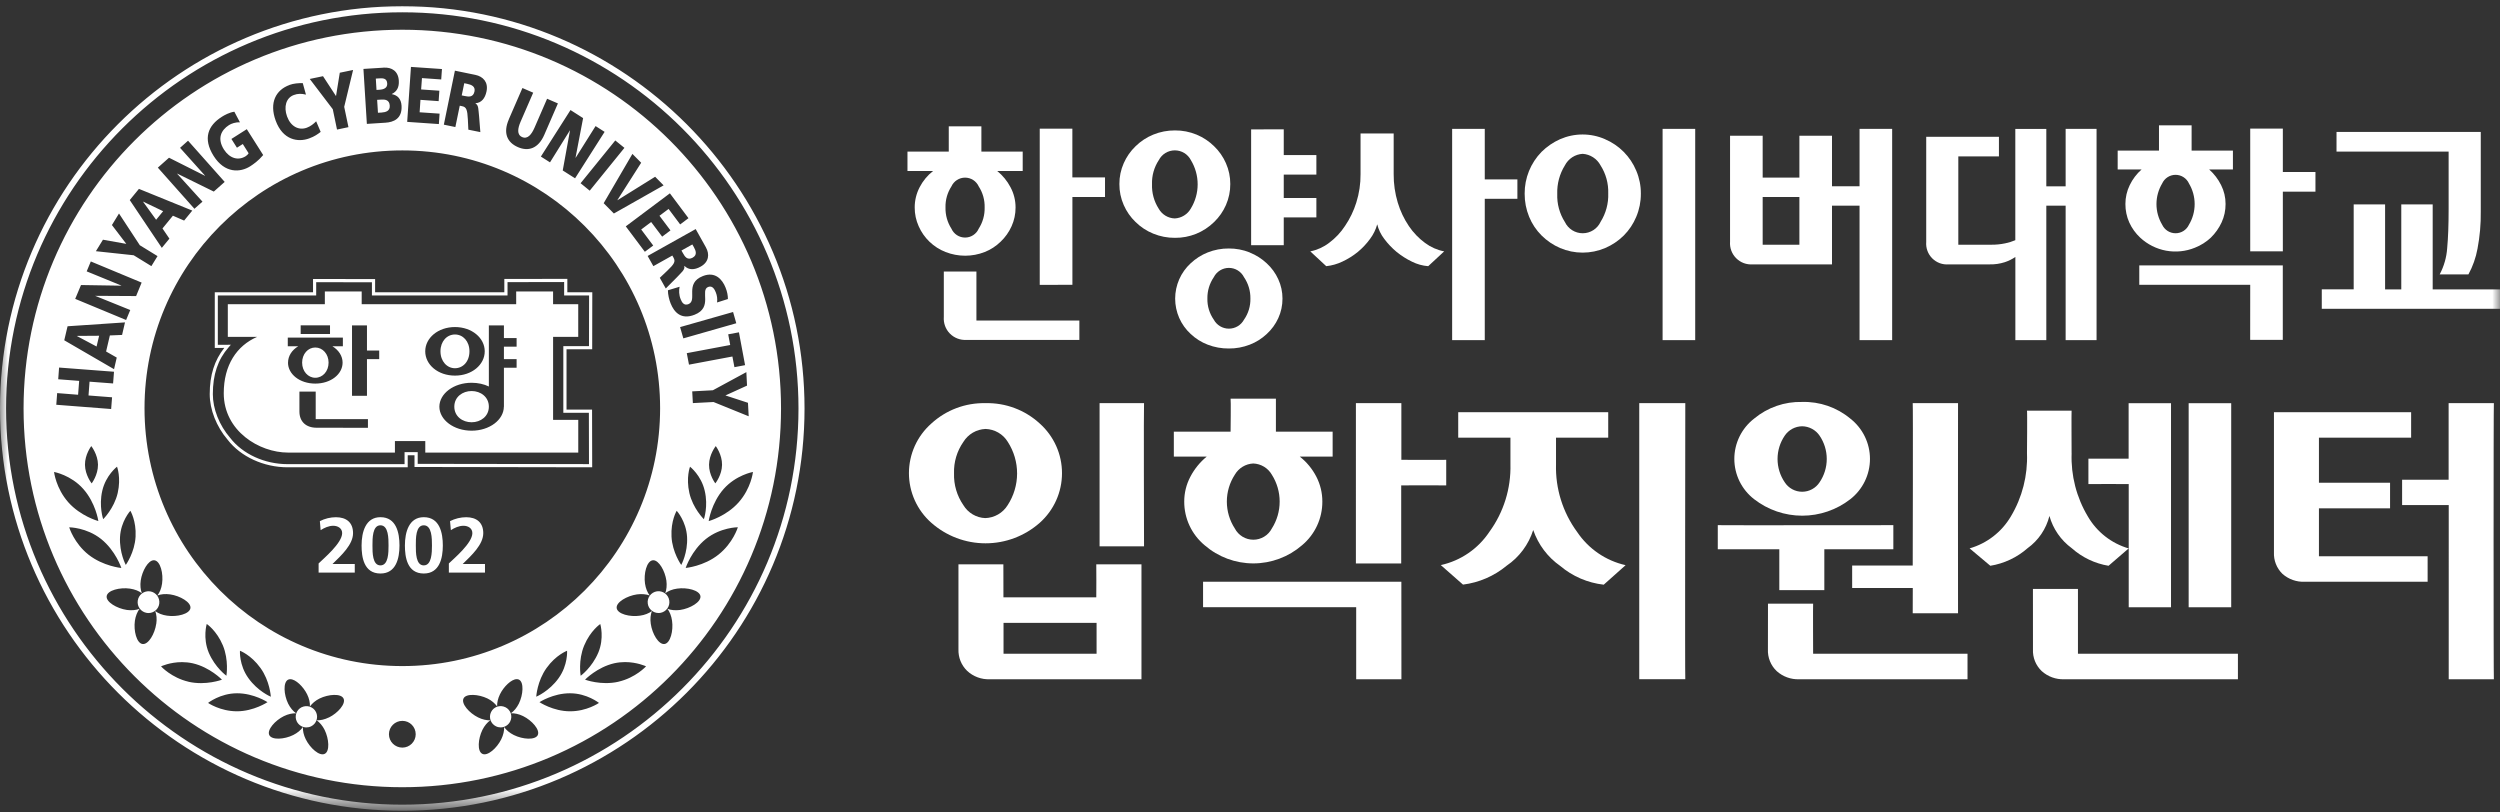
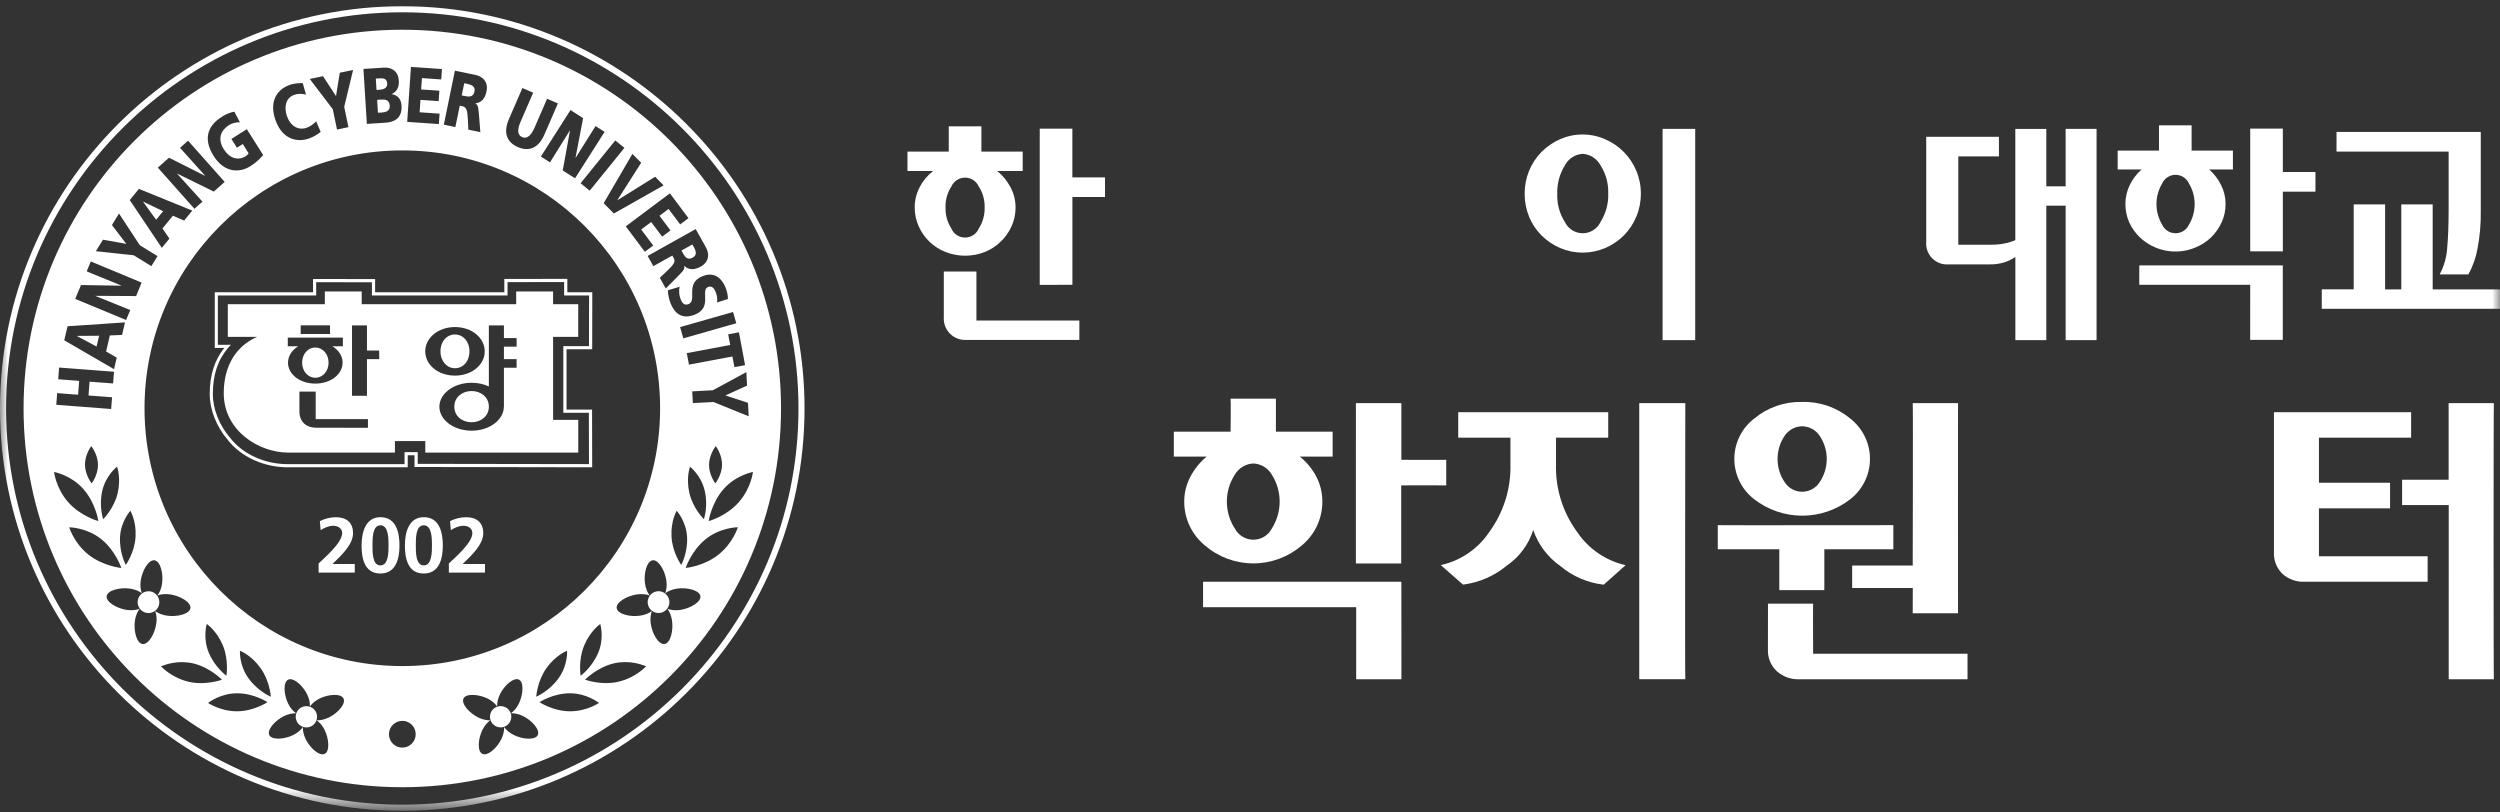
<svg xmlns="http://www.w3.org/2000/svg" width="160" height="52" viewBox="0 0 160 52" fill="none">
  <rect x="0" y="0" width="160" height="52" fill="#333333" stroke="none" />
  <mask id="mask0_1_186" style="mask-type:luminance" maskUnits="userSpaceOnUse" x="0" y="0" width="160" height="52">
    <path d="M160 0H0V51.492H160V0Z" fill="white" />
  </mask>
  <g mask="url(#mask0_1_186)">
    <path d="M25.748 0.398C39.945 0.398 51.49 11.943 51.49 26.143C51.49 40.342 39.945 51.889 25.748 51.889C11.551 51.888 0 40.337 0 26.143C0 11.948 11.549 0.399 25.748 0.398ZM25.748 0.787C11.765 0.787 0.389 12.157 0.389 26.143C0.389 40.128 11.765 51.5 25.748 51.5C39.727 51.5 51.103 40.121 51.103 26.143C51.103 12.164 39.731 0.787 25.748 0.787ZM25.747 1.903C39.137 1.903 49.986 12.755 49.986 26.143C49.986 39.53 39.13 50.382 25.747 50.382C12.364 50.382 1.508 39.53 1.508 26.143C1.508 12.755 12.364 1.903 25.747 1.903ZM18.581 43.469C18.53 43.469 18.484 43.475 18.442 43.498C18.107 43.661 18.164 44.467 18.442 45.033C18.578 45.305 18.76 45.516 18.951 45.651C18.719 45.642 18.442 45.698 18.171 45.831C17.605 46.109 17.072 46.712 17.234 47.046C17.4 47.377 18.201 47.322 18.767 47.041C19.04 46.905 19.255 46.724 19.386 46.53C19.374 46.767 19.434 47.041 19.567 47.312C19.846 47.876 20.446 48.415 20.782 48.245C21.116 48.086 21.056 47.283 20.777 46.715C20.644 46.446 20.457 46.232 20.267 46.099C20.504 46.11 20.775 46.049 21.047 45.916L21.049 45.919C21.617 45.641 22.153 45.04 21.985 44.704C21.822 44.368 21.019 44.428 20.453 44.704C20.182 44.837 19.968 45.027 19.835 45.213C19.846 44.983 19.789 44.704 19.655 44.435C19.409 43.938 18.919 43.469 18.581 43.469ZM33.072 43.466C32.732 43.466 32.242 43.936 31.998 44.433C31.867 44.702 31.805 44.98 31.816 45.21C31.681 45.024 31.469 44.833 31.197 44.702C30.631 44.428 29.826 44.369 29.665 44.702C29.502 45.038 30.036 45.638 30.602 45.916C30.873 46.049 31.149 46.11 31.381 46.099C31.19 46.23 31.006 46.446 30.873 46.715C30.595 47.281 30.532 48.084 30.87 48.245C31.201 48.415 31.805 47.876 32.081 47.312C32.212 47.041 32.276 46.767 32.265 46.53C32.398 46.724 32.612 46.905 32.884 47.041C33.447 47.322 34.25 47.38 34.418 47.046L34.416 47.044C34.577 46.71 34.046 46.11 33.477 45.829C33.208 45.696 32.932 45.64 32.697 45.649C32.891 45.514 33.072 45.302 33.208 45.03C33.484 44.465 33.544 43.66 33.213 43.496C33.172 43.473 33.123 43.466 33.072 43.466ZM25.752 46.135C25.276 46.135 24.892 46.517 24.892 46.991C24.892 47.465 25.278 47.847 25.752 47.847C26.221 47.846 26.605 47.463 26.605 46.991C26.605 46.52 26.228 46.135 25.752 46.135ZM19.306 45.263C19.651 45.097 20.058 45.235 20.224 45.573C20.389 45.909 20.249 46.321 19.913 46.484C19.817 46.533 19.712 46.556 19.606 46.556C19.358 46.556 19.117 46.415 18.995 46.174C18.829 45.836 18.97 45.429 19.306 45.261V45.263ZM31.428 45.571C31.593 45.233 32.003 45.095 32.341 45.261V45.259C32.681 45.427 32.821 45.834 32.653 46.172C32.534 46.413 32.29 46.554 32.042 46.554C31.941 46.554 31.835 46.531 31.74 46.482C31.402 46.319 31.262 45.907 31.428 45.571ZM36.468 44.37C35.404 44.37 34.54 44.93 34.526 44.938C34.526 44.938 35.401 45.523 36.48 45.523H36.481C37.557 45.526 38.329 44.99 38.334 44.987C38.334 44.987 37.563 44.37 36.484 44.37H36.468ZM15.167 44.37C14.088 44.372 13.316 44.987 13.316 44.987C13.316 44.987 14.086 45.522 15.169 45.523C16.246 45.52 17.12 44.938 17.12 44.938C17.12 44.938 16.255 44.37 15.181 44.37H15.167ZM15.357 41.648C15.357 41.648 15.293 42.565 15.9 43.404C16.497 44.238 17.308 44.58 17.331 44.589H17.334C17.329 44.56 17.271 43.581 16.671 42.751C16.066 41.909 15.357 41.648 15.357 41.648ZM36.293 41.648C36.287 41.651 35.58 41.913 34.98 42.751C34.38 43.588 34.32 44.577 34.319 44.589C34.332 44.584 35.15 44.242 35.75 43.404C36.357 42.565 36.293 41.648 36.293 41.648ZM11.649 42.376C10.879 42.376 10.316 42.642 10.306 42.648C10.32 42.663 10.98 43.379 12.07 43.632L12.067 43.634C13.174 43.887 14.205 43.501 14.205 43.501C14.205 43.501 13.441 42.705 12.339 42.452C12.098 42.399 11.866 42.376 11.649 42.376ZM39.999 42.373C39.785 42.373 39.551 42.396 39.31 42.449C38.217 42.702 37.456 43.485 37.443 43.498C37.443 43.498 38.474 43.885 39.578 43.632V43.63C40.682 43.377 41.348 42.645 41.348 42.645C41.339 42.64 40.77 42.373 39.999 42.373ZM38.417 39.938C38.417 39.938 37.789 40.354 37.389 41.309C36.988 42.266 37.163 43.25 37.163 43.25C37.177 43.24 37.889 42.718 38.29 41.77V41.773C38.681 40.831 38.424 39.96 38.417 39.938ZM13.231 39.933C13.227 39.947 12.968 40.822 13.36 41.769C13.765 42.726 14.49 43.248 14.49 43.248V43.245C14.493 43.226 14.655 42.251 14.263 41.304C13.862 40.349 13.231 39.933 13.231 39.933ZM25.752 9.627C16.637 9.627 9.249 17.012 9.249 26.127C9.249 35.242 16.644 42.629 25.752 42.629C34.86 42.629 42.247 35.237 42.247 26.127C42.247 17.017 34.86 9.627 25.752 9.627ZM9.848 35.855C9.482 35.855 9.096 36.537 9.006 37.153C8.962 37.459 8.994 37.747 9.077 37.966C8.891 37.823 8.626 37.715 8.315 37.671C7.678 37.579 6.881 37.777 6.827 38.151C6.772 38.526 7.48 38.943 8.122 39.037C8.423 39.078 8.709 39.049 8.932 38.964C8.787 39.153 8.679 39.422 8.633 39.727C8.543 40.364 8.739 41.162 9.12 41.216C9.497 41.271 9.909 40.56 9.999 39.923H10.002C10.048 39.62 10.02 39.33 9.933 39.109C10.124 39.252 10.389 39.362 10.694 39.403C11.334 39.498 12.13 39.297 12.188 38.92C12.24 38.547 11.524 38.133 10.892 38.041C10.584 37.997 10.296 38.025 10.073 38.11C10.22 37.922 10.331 37.655 10.372 37.352C10.466 36.712 10.266 35.911 9.889 35.86C9.879 35.856 9.864 35.855 9.848 35.855ZM41.767 35.86C41.387 35.913 41.187 36.712 41.281 37.352C41.325 37.655 41.433 37.919 41.58 38.11C41.357 38.028 41.069 38 40.764 38.041C40.127 38.133 39.411 38.547 39.468 38.92C39.521 39.297 40.317 39.5 40.959 39.403C41.263 39.362 41.528 39.252 41.721 39.109C41.636 39.33 41.603 39.617 41.649 39.923C41.739 40.56 42.15 41.271 42.532 41.216C42.905 41.161 43.105 40.365 43.011 39.727C42.969 39.422 42.859 39.155 42.717 38.964C42.935 39.049 43.227 39.078 43.528 39.037H43.531C44.171 38.943 44.881 38.526 44.828 38.151C44.77 37.777 43.977 37.579 43.338 37.671C43.03 37.712 42.765 37.823 42.576 37.966C42.659 37.747 42.689 37.459 42.648 37.153C42.558 36.537 42.174 35.856 41.806 35.855C41.792 35.855 41.778 35.856 41.767 35.86ZM9.604 37.846C9.981 37.903 10.245 38.256 10.192 38.638C10.144 38.985 9.845 39.235 9.503 39.235C9.473 39.235 9.438 39.233 9.403 39.228C9.026 39.171 8.759 38.819 8.816 38.44C8.869 38.06 9.222 37.793 9.604 37.846ZM42.045 37.844C42.424 37.789 42.781 38.056 42.834 38.438C42.889 38.815 42.627 39.169 42.245 39.227C42.213 39.233 42.178 39.233 42.148 39.233C41.803 39.233 41.506 38.982 41.458 38.635C41.401 38.255 41.668 37.901 42.045 37.844ZM24.349 33.1C25.365 33.1 25.567 34.102 25.567 34.912C25.567 35.722 25.356 36.705 24.349 36.705C23.276 36.705 23.141 35.639 23.141 34.912C23.141 34.04 23.405 33.1 24.349 33.1ZM27.122 33.1C28.141 33.1 28.341 34.102 28.341 34.912C28.341 35.722 28.132 36.705 27.122 36.705C26.05 36.705 25.914 35.639 25.914 34.912C25.914 34.04 26.179 33.1 27.122 33.1ZM21.5 33.102C22.165 33.102 22.595 33.438 22.595 34.121C22.595 34.855 21.852 35.536 21.281 36.095H22.705V36.645H20.391V36.06C20.71 35.745 21.897 34.758 21.898 34.121C21.898 33.799 21.61 33.65 21.327 33.649C21.044 33.649 20.752 33.78 20.521 33.93L20.471 33.352C20.784 33.191 21.148 33.102 21.5 33.102ZM29.836 33.102C30.496 33.102 30.929 33.438 30.929 34.121C30.928 34.855 30.185 35.536 29.614 36.095H31.039V36.645H28.727V36.06C29.051 35.745 30.231 34.758 30.231 34.121C30.231 33.799 29.948 33.649 29.66 33.649C29.373 33.65 29.085 33.78 28.855 33.93L28.803 33.352C29.116 33.191 29.482 33.102 29.836 33.102ZM4.43 33.751C4.438 33.778 4.741 34.763 5.663 35.499C6.609 36.244 7.766 36.351 7.766 36.351C7.766 36.351 7.404 35.244 6.468 34.494C5.533 33.755 4.448 33.748 4.43 33.748V33.751ZM47.219 33.744C47.204 33.744 46.117 33.749 45.181 34.491C44.244 35.241 43.883 36.349 43.883 36.349C43.883 36.349 45.043 36.245 45.981 35.497C46.915 34.756 47.218 33.762 47.221 33.748L47.219 33.744ZM24.349 33.619C23.831 33.619 23.838 34.463 23.838 34.912C23.838 35.361 23.833 36.185 24.349 36.185C24.864 36.184 24.866 35.352 24.866 34.912C24.866 34.463 24.866 33.619 24.349 33.619ZM27.122 33.619C26.6 33.619 26.613 34.463 26.613 34.912C26.613 35.361 26.609 36.185 27.122 36.185C27.635 36.184 27.645 35.352 27.645 34.912C27.645 34.463 27.644 33.619 27.122 33.619ZM8.343 32.69C8.33 32.704 7.735 33.364 7.681 34.367C7.632 35.386 8.051 36.155 8.051 36.155C8.051 36.155 8.624 35.356 8.677 34.342C8.729 33.331 8.349 32.7 8.343 32.69ZM43.308 32.69C43.299 32.704 42.924 33.334 42.977 34.342C43.027 35.356 43.598 36.155 43.598 36.155H43.6C43.6 36.155 44.026 35.386 43.973 34.367C43.916 33.359 43.316 32.699 43.308 32.69ZM48.19 30.205C48.178 30.207 47.106 30.401 46.315 31.294C45.521 32.196 45.355 33.351 45.355 33.351C45.371 33.346 46.486 33.041 47.276 32.148C48.075 31.246 48.19 30.205 48.19 30.205ZM3.459 30.205C3.459 30.205 3.576 31.246 4.372 32.148C5.16 33.034 6.265 33.341 6.295 33.349C6.29 33.309 6.116 32.182 5.331 31.294C4.543 30.403 3.474 30.208 3.459 30.205ZM44.161 29.869C44.161 29.869 43.895 30.562 44.12 31.554C44.349 32.54 45.04 33.221 45.047 33.228H45.049C45.049 33.228 45.337 32.401 45.102 31.409C44.875 30.418 44.161 29.869 44.161 29.869ZM7.489 29.867C7.483 29.872 6.775 30.417 6.546 31.406C6.316 32.398 6.604 33.227 6.604 33.227C6.604 33.227 7.303 32.543 7.533 31.552C7.759 30.558 7.489 29.867 7.489 29.867ZM5.842 28.549C5.838 28.554 5.431 29.091 5.438 29.748C5.445 30.408 5.867 30.938 5.867 30.938C5.867 30.938 6.277 30.399 6.271 29.741H6.272C6.263 29.079 5.842 28.549 5.842 28.549ZM45.809 28.549C45.809 28.549 45.385 29.081 45.378 29.741C45.371 30.399 45.781 30.935 45.781 30.935C45.793 30.92 46.204 30.399 46.211 29.748C46.22 29.09 45.809 28.549 45.809 28.549ZM36.31 18.703H37.907L37.9 22.352H36.258V26.215H37.892L37.9 29.907L26.528 29.887V29.137H26.094V29.907H18.405C16.88 29.907 15.408 29.229 14.57 28.145C13.853 27.308 13.422 26.213 13.422 25.224C13.422 24.002 13.728 23.058 14.354 22.265C14.149 22.265 13.746 22.27 13.746 22.27V18.706H20.034V17.855L24.007 17.861V18.706H32.277V17.852L36.31 17.848V18.703ZM32.482 18.057V18.908L32.477 18.91H23.803V18.066C23.614 18.066 20.421 18.06 20.236 18.06V18.91H13.941V22.069C14.092 22.069 14.76 22.064 14.774 22.064L14.627 22.232C13.941 23.017 13.622 23.972 13.622 25.226C13.622 26.169 14.032 27.213 14.727 28.02C15.529 29.06 16.937 29.705 18.402 29.705H25.892V28.936H26.733V29.686C26.936 29.686 37.483 29.703 37.695 29.703C37.695 29.519 37.688 26.608 37.688 26.42H36.053V22.152H37.695C37.695 21.966 37.702 19.095 37.702 18.908H36.105V18.05C35.914 18.052 32.673 18.057 32.482 18.057ZM23.148 19.468H33.036V18.653H35.397V19.468H37.007V21.561H35.398V26.871H37.009V28.965H27.218V28.23H25.275V28.965H18.43C16.596 28.965 14.32 27.586 14.32 25.166C14.32 23.363 15.153 22.127 16.453 21.561H14.58V19.468H20.79V18.653H23.148V19.468ZM31.287 24.736C30.972 24.584 30.594 24.497 30.183 24.497C29.039 24.497 28.126 25.185 28.119 26.029C28.126 26.873 29.037 27.563 30.183 27.564C31.328 27.564 32.24 26.871 32.247 26.029H32.251V23.535H33.063V22.985H32.251V22.188H33.063V21.638H32.251V20.825H31.287V24.736ZM19.163 26.34C19.163 26.982 19.584 27.375 20.263 27.375L23.548 27.379V26.825H20.205V25.061H19.163V26.34ZM30.183 25.026C30.767 25.026 31.287 25.41 31.287 26.026C31.287 26.643 30.765 27.025 30.183 27.025C29.601 27.025 29.076 26.65 29.076 26.026C29.076 25.403 29.601 25.027 30.183 25.026ZM45.624 24.977L44.302 25.048L44.343 25.798L45.666 25.729L47.916 26.642L47.87 25.779L46.428 25.308L47.808 24.68H47.81L47.767 23.816L45.624 24.977ZM3.726 24.273L5.066 24.376L4.998 25.264L3.658 25.158L3.602 25.905L7.114 26.177L7.172 25.427L5.665 25.31L5.731 24.427L7.238 24.541L7.296 23.791L3.781 23.523L3.726 24.273ZM22.529 25.332H23.486V22.983H24.269V22.434H23.486V20.825H22.529V25.332ZM18.418 22.162H19.085C18.682 22.404 18.434 22.781 18.434 23.209H18.432C18.432 23.945 19.18 24.55 20.178 24.55C21.176 24.55 21.925 23.945 21.926 23.209C21.926 22.784 21.675 22.406 21.275 22.162H21.944V21.607H18.418V22.162ZM20.18 22.24C20.651 22.24 21.029 22.657 21.029 23.209C21.029 23.768 20.647 24.177 20.18 24.177C19.713 24.177 19.336 23.761 19.336 23.209C19.336 22.657 19.708 22.24 20.18 22.24ZM29.118 20.931C28.037 20.931 27.215 21.628 27.215 22.483C27.215 23.344 28.032 24.039 29.118 24.039C30.204 24.039 31.023 23.339 31.023 22.483C31.022 21.628 30.199 20.931 29.118 20.931ZM4.321 20.881H4.324L4.112 21.778L7.299 23.628L7.471 22.885L6.79 22.496L7.031 21.468L7.813 21.436L8 20.633L4.321 20.881ZM29.118 21.407C29.631 21.407 30.045 21.84 30.045 22.483C30.045 23.146 29.624 23.567 29.118 23.567C28.612 23.567 28.19 23.128 28.19 22.483C28.191 21.84 28.605 21.407 29.118 21.407ZM46.605 21.396L46.733 22.08L43.954 22.602L44.095 23.338L46.874 22.816L47.003 23.499L47.685 23.37L47.292 21.268L46.605 21.396ZM6.181 22.177L4.92 21.505L4.924 21.498L6.344 21.488L6.181 22.177ZM43.526 20.934L43.733 21.656L47.122 20.688L46.917 19.968L43.526 20.934ZM19.243 21.375H21.121V20.823H19.243V21.375ZM5.548 17.368L7.764 18.274L7.759 18.284L5.185 18.242V18.24L4.813 19.128L8.071 20.48L8.336 19.841L6.103 18.939L6.106 18.933L8.711 18.948L9.065 18.086L5.812 16.733L5.548 17.368ZM46.438 18.41C46.229 17.884 45.774 17.357 44.985 17.667C43.789 18.136 44.665 19.222 44.058 19.466C43.793 19.569 43.653 19.381 43.565 19.158C43.448 18.871 43.446 18.58 43.494 18.352L42.746 18.578C42.746 18.847 42.822 19.172 42.919 19.416C43.149 19.998 43.605 20.478 44.453 20.143C45.64 19.676 44.789 18.578 45.32 18.366C45.608 18.251 45.742 18.539 45.813 18.716C45.892 18.914 45.922 19.137 45.892 19.358L46.586 19.138C46.588 18.931 46.542 18.663 46.438 18.412V18.41ZM41.449 16.381L41.815 17.034L43.029 16.355L43.107 16.494C43.243 16.738 43.158 16.896 42.705 17.326L42.227 17.78L42.61 18.463L43.312 17.757C43.618 17.421 43.844 17.278 43.796 17.025L43.807 17.02C44.076 17.287 44.438 17.29 44.845 17.062C45.376 16.766 45.422 16.268 45.178 15.831V15.829L44.524 14.66L41.449 16.381ZM7.163 14.402L8.083 15.608L6.589 15.341L6.137 16.077L8.557 16.337L9.688 17.032L10.082 16.391L8.948 15.695L7.616 13.664L7.163 14.402ZM44.407 15.815C44.547 16.064 44.623 16.323 44.339 16.484V16.487C43.987 16.681 43.827 16.418 43.71 16.206L43.613 16.034L44.31 15.645L44.407 15.815ZM40.05 14.487L41.27 16.114L41.806 15.714L41.037 14.688L41.674 14.209L42.378 15.146L42.91 14.745L42.206 13.809L42.79 13.372L43.531 14.363L44.062 13.963L42.873 12.373L40.05 14.487ZM8.889 12.091L8.304 12.804L10.356 15.863L10.842 15.273L10.399 14.621L11.066 13.805L11.784 14.117L12.307 13.477L8.891 12.088L8.889 12.091ZM10.441 13.517L9.992 14.065L9.155 12.909L9.162 12.905L10.441 13.517ZM38.635 13.004L39.288 13.664L42.471 11.862L41.928 11.312L39.514 12.815L39.51 12.81L41.035 10.416L41.037 10.418L40.474 9.85L38.635 13.004ZM11.524 9.461L13.124 11.244L13.117 11.251L10.817 10.094L10.102 10.729L12.442 13.362L12.958 12.905L11.338 11.119L11.346 11.112L13.683 12.261L14.38 11.642L12.035 9.005L11.524 9.461ZM37.158 11.727L37.742 12.203L39.963 9.463L39.378 8.989L37.158 11.727ZM34.616 10.02L35.2 10.391L36.473 8.345L36.48 8.35L36.015 10.91L36.804 11.412L38.695 8.439L38.117 8.069L36.843 10.096L36.834 10.091L37.319 7.559L36.512 7.043L34.616 10.02ZM14.999 7.151C14.695 7.186 14.354 7.374 14.195 7.476V7.478C13.321 8.027 12.965 8.858 13.674 9.983C14.387 11.108 15.371 11.046 16.011 10.644C16.222 10.505 16.522 10.305 16.844 9.923L15.795 8.267L14.81 8.893L15.164 9.454L15.539 9.217L15.912 9.809C15.875 9.875 15.803 9.948 15.721 9.999C15.256 10.293 14.702 10.148 14.329 9.566C13.89 8.867 14.143 8.332 14.656 8.005C14.808 7.911 15.07 7.812 15.357 7.83L14.999 7.151ZM32.563 7.639H32.566C32.18 8.522 32.467 9.121 33.144 9.415C33.815 9.709 34.451 9.509 34.835 8.626L35.706 6.619L35.014 6.32L34.206 8.18C34.017 8.605 33.769 8.925 33.417 8.773C33.068 8.619 33.132 8.219 33.316 7.793L34.124 5.932L33.435 5.633L32.563 7.639ZM19.377 5.319C19.089 5.317 18.799 5.338 18.527 5.435L18.53 5.438C17.656 5.757 17.223 6.567 17.642 7.717C18.099 8.971 19.08 9.118 19.784 8.86C20.145 8.729 20.345 8.577 20.523 8.441L20.234 7.763C20.076 7.926 19.871 8.088 19.637 8.173C19.124 8.361 18.608 8.101 18.371 7.452C18.148 6.836 18.307 6.259 18.809 6.079C19.05 5.987 19.298 5.982 19.581 6.056L19.377 5.319ZM28.406 7.979L29.143 8.131L29.424 6.765L29.577 6.797C29.846 6.85 29.911 7.018 29.943 7.641L29.974 8.299L30.742 8.455L30.663 7.462C30.608 7.011 30.647 6.743 30.429 6.619V6.608C30.806 6.578 31.043 6.307 31.138 5.847C31.26 5.253 30.914 4.894 30.424 4.793L29.114 4.523L28.406 7.979ZM21.746 4.655L21.505 6.15L20.674 4.878V4.876L19.825 5.053L21.298 6.99L21.569 8.292L22.301 8.138L22.029 6.838L22.598 4.478L21.746 4.655ZM26.06 7.8L28.087 7.94L28.133 7.273L26.856 7.186L26.909 6.39L28.073 6.473L28.119 5.805L26.952 5.725L27.006 4.998L28.238 5.085L28.285 4.418L26.301 4.282L26.06 7.8ZM24.556 4.33L23.26 4.411L23.479 7.929L24.663 7.853C25.172 7.823 25.75 7.609 25.699 6.767C25.672 6.339 25.459 6.098 25.082 6.026L25.077 6.015C25.383 5.867 25.552 5.605 25.524 5.163C25.488 4.556 25.077 4.296 24.553 4.328L24.556 4.33ZM24.367 6.376C24.627 6.355 24.921 6.376 24.944 6.758C24.967 7.114 24.684 7.183 24.413 7.204L24.189 7.216L24.137 6.39L24.367 6.376ZM29.906 5.366C30.189 5.424 30.432 5.539 30.367 5.858V5.855C30.287 6.244 29.985 6.194 29.748 6.146L29.55 6.106L29.713 5.326L29.906 5.366ZM24.268 5.016C24.521 4.997 24.761 5.016 24.781 5.336C24.804 5.633 24.553 5.725 24.305 5.741V5.743L24.096 5.755L24.052 5.03L24.268 5.016Z" fill="white" />
    <path d="M63.821 10.943C64.172 11.227 64.462 11.58 64.671 11.98C64.886 12.38 64.997 12.826 64.996 13.28C64.998 13.694 64.911 14.103 64.741 14.48C64.574 14.852 64.337 15.187 64.041 15.468C63.748 15.754 63.401 15.979 63.02 16.13C62.216 16.444 61.324 16.444 60.52 16.13C60.138 15.982 59.789 15.76 59.494 15.477C59.198 15.194 58.961 14.856 58.796 14.481C58.626 14.104 58.539 13.695 58.541 13.281C58.539 12.828 58.648 12.382 58.858 11.981C59.066 11.577 59.359 11.223 59.717 10.944H58.078V9.703H60.721V8.086H62.809V9.703H65.453V10.943H63.821ZM62.491 20.513H69.079V21.754H61.842C61.648 21.765 61.453 21.734 61.272 21.663C61.09 21.593 60.926 21.485 60.789 21.345C60.653 21.206 60.548 21.039 60.482 20.856C60.416 20.673 60.389 20.478 60.404 20.284V17.378H62.491V20.513ZM60.891 11.931C60.631 12.331 60.499 12.801 60.512 13.278C60.5 13.758 60.632 14.23 60.891 14.634C60.966 14.804 61.088 14.948 61.243 15.049C61.398 15.15 61.579 15.204 61.765 15.204C61.95 15.204 62.131 15.15 62.286 15.049C62.441 14.948 62.564 14.804 62.638 14.634C62.897 14.23 63.029 13.758 63.017 13.278C63.03 12.801 62.898 12.331 62.638 11.931C62.562 11.763 62.439 11.621 62.284 11.521C62.129 11.421 61.949 11.368 61.765 11.368C61.58 11.368 61.4 11.421 61.245 11.521C61.09 11.621 60.967 11.763 60.891 11.931ZM66.543 18.231V8.233H68.631V11.352H70.721V12.61H68.634V18.228L66.543 18.231Z" fill="white" />
-     <path d="M76.582 8.616C77 8.79 77.38 9.042 77.703 9.359C78.024 9.668 78.281 10.037 78.46 10.445C78.645 10.864 78.74 11.318 78.738 11.776C78.741 12.24 78.646 12.699 78.46 13.123C78.282 13.532 78.024 13.901 77.703 14.209C77.372 14.534 76.981 14.791 76.551 14.965C76.121 15.138 75.661 15.226 75.198 15.221C74.721 15.225 74.247 15.133 73.806 14.952C73.385 14.781 73.001 14.528 72.677 14.209C72.355 13.901 72.097 13.532 71.919 13.123C71.732 12.699 71.637 12.24 71.641 11.776C71.638 11.318 71.733 10.864 71.919 10.445C72.097 10.037 72.355 9.668 72.677 9.359C73.001 9.041 73.385 8.788 73.806 8.616C74.247 8.435 74.72 8.344 75.198 8.347C75.672 8.343 76.143 8.435 76.582 8.616ZM74.162 10.249C73.862 10.707 73.71 11.246 73.729 11.792C73.709 12.343 73.857 12.887 74.154 13.351C74.257 13.536 74.405 13.69 74.585 13.801C74.765 13.911 74.971 13.973 75.182 13.98C75.392 13.97 75.597 13.907 75.776 13.797C75.956 13.688 76.105 13.534 76.21 13.351C76.496 12.885 76.649 12.35 76.65 11.803C76.651 11.255 76.502 10.719 76.218 10.251C76.121 10.062 75.974 9.903 75.792 9.792C75.611 9.682 75.402 9.623 75.19 9.623C74.977 9.623 74.769 9.682 74.587 9.792C74.406 9.903 74.259 10.062 74.162 10.251M79.984 16.162C80.388 16.322 80.758 16.558 81.074 16.856C81.384 17.141 81.634 17.485 81.808 17.868C81.988 18.257 82.08 18.681 82.079 19.109C82.081 19.543 81.989 19.972 81.808 20.366C81.633 20.748 81.383 21.09 81.074 21.373C80.759 21.671 80.388 21.904 79.984 22.059C79.557 22.224 79.104 22.308 78.647 22.304C78.184 22.308 77.725 22.225 77.294 22.059C76.889 21.904 76.518 21.671 76.203 21.373C75.89 21.085 75.64 20.736 75.469 20.347C75.299 19.957 75.21 19.537 75.21 19.112C75.21 18.687 75.299 18.266 75.469 17.877C75.64 17.488 75.89 17.138 76.203 16.85C76.519 16.552 76.889 16.316 77.293 16.156C77.723 15.985 78.183 15.899 78.646 15.903C79.103 15.9 79.558 15.986 79.983 16.156M77.683 17.74C77.408 18.142 77.265 18.618 77.273 19.104C77.261 19.588 77.405 20.063 77.683 20.459C77.777 20.633 77.917 20.778 78.087 20.88C78.257 20.981 78.451 21.034 78.649 21.034C78.847 21.034 79.041 20.981 79.212 20.88C79.382 20.778 79.521 20.633 79.616 20.459C79.894 20.063 80.037 19.588 80.026 19.104C80.033 18.618 79.89 18.142 79.616 17.74C79.526 17.561 79.388 17.411 79.217 17.306C79.046 17.2 78.85 17.145 78.649 17.145C78.449 17.145 78.252 17.2 78.082 17.306C77.911 17.411 77.773 17.561 77.683 17.74ZM82.16 8.277V9.926H84.248V11.173H82.16V12.673H84.248V13.914H82.16V15.694H80.072V8.281L82.16 8.277Z" fill="white" />
-     <path d="M89.195 8.542V11.142C89.19 11.761 89.279 12.378 89.458 12.971C89.618 13.504 89.858 14.01 90.169 14.471C90.45 14.887 90.8 15.252 91.205 15.549C91.567 15.819 91.984 16.003 92.427 16.088L91.406 17.035C91.046 17.008 90.694 16.91 90.37 16.749C90.017 16.579 89.685 16.368 89.38 16.12C89.085 15.875 88.82 15.595 88.591 15.287C88.378 15.011 88.225 14.694 88.142 14.356C88.05 14.692 87.895 15.008 87.686 15.287C87.461 15.596 87.199 15.875 86.905 16.12C86.602 16.367 86.27 16.575 85.915 16.741C85.589 16.897 85.239 16.997 84.879 17.035L83.859 16.088C84.298 16 84.71 15.813 85.065 15.541C85.467 15.242 85.812 14.874 86.085 14.455C86.397 13.995 86.639 13.491 86.804 12.961C86.989 12.372 87.081 11.758 87.075 11.14V8.54L89.195 8.542ZM95.025 11.481H97.113V12.722H95.025V21.769H92.937V8.248H95.025V11.481Z" fill="white" />
    <path d="M102.721 8.909C103.626 9.294 104.344 10.018 104.721 10.926C104.918 11.391 105.019 11.891 105.015 12.396C105.018 12.903 104.918 13.406 104.721 13.874C104.536 14.322 104.264 14.73 103.921 15.074C103.578 15.413 103.174 15.685 102.73 15.874C102.274 16.068 101.784 16.168 101.289 16.168C100.793 16.168 100.303 16.068 99.847 15.874C99.406 15.683 99.005 15.412 98.664 15.074C98.319 14.732 98.047 14.324 97.864 13.874C97.672 13.405 97.575 12.903 97.578 12.396C97.571 11.396 97.96 10.433 98.66 9.718C99.002 9.379 99.403 9.105 99.843 8.909C100.298 8.71 100.789 8.607 101.285 8.607C101.781 8.607 102.272 8.71 102.726 8.909M100.152 14.209C100.256 14.425 100.419 14.608 100.622 14.735C100.826 14.863 101.061 14.929 101.301 14.928C101.541 14.926 101.776 14.856 101.978 14.726C102.179 14.596 102.34 14.411 102.44 14.193C102.779 13.651 102.949 13.019 102.927 12.38C102.948 11.744 102.776 11.116 102.432 10.58C102.32 10.37 102.156 10.193 101.955 10.064C101.755 9.936 101.526 9.86 101.288 9.845C101.051 9.86 100.821 9.936 100.621 10.066C100.422 10.197 100.26 10.376 100.151 10.588C99.812 11.134 99.643 11.767 99.664 12.409C99.64 13.045 99.811 13.672 100.152 14.209ZM108.493 21.77H106.406V8.248H108.493V21.77Z" fill="white" />
-     <path d="M121.098 8.248V21.77H119.011V13.164H117.248V16.92H112.177C111.982 16.935 111.786 16.907 111.603 16.84C111.42 16.772 111.254 16.665 111.116 16.527C110.978 16.389 110.871 16.223 110.803 16.04C110.735 15.856 110.708 15.661 110.723 15.466V8.689H112.811V11.367H115.161V8.689H117.248V11.923H119.011V8.248H121.098ZM115.161 12.608H112.811V15.662H115.161V12.608Z" fill="white" />
    <path d="M128.983 21.769V16.446C128.773 16.589 128.544 16.702 128.303 16.781C127.994 16.88 127.67 16.927 127.345 16.92H124.716C124.523 16.936 124.329 16.91 124.147 16.844C123.966 16.777 123.801 16.672 123.664 16.535C123.527 16.398 123.421 16.233 123.355 16.052C123.288 15.87 123.262 15.676 123.278 15.483V8.754H127.932V10.011H125.332V15.662H127.419C127.728 15.666 128.037 15.636 128.339 15.572C128.559 15.527 128.774 15.46 128.98 15.372V8.252H130.964V11.926H132.201V8.248H134.18V21.769H132.201V13.163H130.964V21.769H128.983Z" fill="white" />
    <path d="M141.385 10.845C141.703 11.126 141.962 11.466 142.15 11.845C142.34 12.22 142.438 12.634 142.436 13.053C142.44 13.462 142.353 13.867 142.181 14.238C142.013 14.6 141.779 14.93 141.493 15.21C141.197 15.487 140.851 15.706 140.473 15.854C139.889 16.092 139.249 16.157 138.629 16.043C138.009 15.928 137.435 15.639 136.973 15.21C136.678 14.935 136.44 14.604 136.273 14.238C136.107 13.865 136.023 13.461 136.026 13.053C136.025 12.635 136.12 12.221 136.304 11.845C136.488 11.465 136.745 11.125 137.062 10.845H135.531V9.637H138.175V8.02H140.263V9.637H142.907V10.845L141.385 10.845ZM144.014 18.227H136.914V16.985H146.099V21.753H144.011L144.014 18.227ZM138.378 11.743C138.14 12.142 138.014 12.598 138.014 13.062C138.014 13.526 138.14 13.982 138.378 14.38C138.454 14.544 138.575 14.682 138.727 14.78C138.879 14.877 139.056 14.928 139.236 14.928C139.417 14.928 139.593 14.877 139.745 14.78C139.897 14.682 140.018 14.544 140.094 14.38C140.332 13.982 140.458 13.526 140.458 13.062C140.458 12.598 140.332 12.142 140.094 11.743C140.02 11.578 139.899 11.438 139.747 11.34C139.595 11.241 139.417 11.189 139.236 11.189C139.055 11.189 138.878 11.241 138.725 11.34C138.573 11.438 138.453 11.578 138.378 11.743ZM146.102 11.008H148.189V12.267H146.102V16.087H144.014V8.232H146.102V11.008Z" fill="white" />
    <path d="M152.646 13.082V18.52H153.682V13.082H155.692V18.52H160.006V19.764H148.594V18.519H150.636V13.082H152.646ZM149.538 8.443H158.769V13.543C158.78 14.34 158.709 15.136 158.56 15.919C158.455 16.494 158.259 17.048 157.98 17.56H156.14C156.415 17.042 156.579 16.472 156.619 15.886C156.681 15.228 156.712 14.392 156.712 13.379V9.701H149.537L149.538 8.443Z" fill="white" />
-     <path d="M63.071 25.802C64.355 25.77 65.602 26.238 66.547 27.108C66.994 27.508 67.352 27.997 67.597 28.544C67.842 29.09 67.968 29.683 67.968 30.282C67.968 30.882 67.842 31.474 67.597 32.021C67.352 32.568 66.994 33.057 66.547 33.456C65.589 34.304 64.354 34.772 63.075 34.772C61.796 34.772 60.561 34.304 59.603 33.456C59.153 33.059 58.793 32.57 58.546 32.023C58.3 31.476 58.172 30.883 58.172 30.282C58.172 29.682 58.3 29.089 58.546 28.541C58.793 27.994 59.153 27.506 59.603 27.108C60.547 26.241 61.789 25.773 63.07 25.802M64.22 38.229H70.162C70.162 38.229 70.174 36.129 70.162 36.116H73.054V43.472H63.354C63.087 43.484 62.821 43.442 62.571 43.35C62.32 43.258 62.09 43.116 61.895 42.934C61.711 42.755 61.567 42.54 61.471 42.302C61.376 42.063 61.332 41.808 61.341 41.551V36.116H64.216L64.22 38.229ZM63.07 27.453C62.785 27.465 62.507 27.546 62.261 27.69C62.015 27.834 61.808 28.036 61.658 28.279C61.245 28.869 61.034 29.577 61.058 30.296C61.035 31.022 61.245 31.735 61.658 32.332C61.805 32.575 62.009 32.778 62.254 32.922C62.498 33.066 62.775 33.148 63.058 33.158C63.346 33.149 63.628 33.069 63.877 32.925C64.127 32.781 64.337 32.577 64.489 32.332C64.882 31.73 65.092 31.026 65.094 30.307C65.096 29.588 64.888 28.884 64.498 28.279C64.349 28.034 64.141 27.83 63.892 27.686C63.644 27.542 63.364 27.462 63.077 27.453M64.226 41.84H70.181V39.862H64.226V41.84ZM70.373 25.802H73.218C73.193 25.815 73.218 34.964 73.218 34.964H70.373V25.802Z" fill="white" />
    <path d="M75.125 27.627H78.758C78.758 27.627 78.783 25.527 78.758 25.514H81.658V27.627H85.289V29.221H83.184C83.626 29.569 83.988 30.008 84.246 30.508C84.5 31 84.632 31.547 84.63 32.102C84.632 32.634 84.517 33.161 84.292 33.644C84.067 34.127 83.739 34.554 83.33 34.896C82.465 35.645 81.358 36.058 80.213 36.058C79.069 36.058 77.962 35.645 77.097 34.896C76.687 34.555 76.357 34.128 76.131 33.645C75.905 33.162 75.789 32.635 75.791 32.102C75.789 31.546 75.925 30.998 76.185 30.508C76.444 30.012 76.8 29.575 77.232 29.221H75.126L75.125 27.627ZM89.691 43.473H86.796V38.861H76.996V37.231H89.687L89.691 43.473ZM80.208 29.663C79.967 29.674 79.732 29.746 79.526 29.872C79.319 29.998 79.148 30.174 79.027 30.383C78.695 30.894 78.518 31.491 78.518 32.102C78.518 32.712 78.695 33.309 79.027 33.821C79.14 34.038 79.31 34.22 79.519 34.347C79.728 34.474 79.968 34.542 80.213 34.542C80.458 34.542 80.698 34.474 80.907 34.347C81.116 34.22 81.286 34.038 81.399 33.821C81.725 33.307 81.898 32.711 81.898 32.102C81.898 31.493 81.725 30.897 81.399 30.383C81.278 30.172 81.105 29.995 80.897 29.869C80.688 29.743 80.451 29.672 80.208 29.663ZM86.778 25.802H89.687V29.428C89.687 29.428 92.546 29.441 92.558 29.428V31.065C92.545 31.053 89.677 31.065 89.677 31.065V36.06H86.777L86.778 25.802Z" fill="white" />
    <path d="M99.585 28.01V29.717C99.541 31.271 100.018 32.796 100.939 34.049C101.663 35.126 102.772 35.886 104.039 36.171L102.639 37.42C101.612 37.304 100.643 36.887 99.854 36.22C99.049 35.655 98.444 34.85 98.126 33.92C97.832 34.851 97.233 35.656 96.426 36.205C95.629 36.866 94.66 37.286 93.632 37.415L92.211 36.166C93.485 35.885 94.601 35.121 95.323 34.034C96.235 32.781 96.708 31.261 96.668 29.712V28.01H93.326V26.379H102.926V28.01H99.585ZM104.912 25.799H107.859C107.859 25.799 107.833 43.444 107.859 43.47H104.912V25.799Z" fill="white" />
    <path d="M116.757 35.155V37.767H113.876V35.155H109.938V33.61C109.964 33.623 121.174 33.61 121.174 33.61V35.155H116.757ZM115.337 25.725C116.461 25.692 117.557 26.071 118.421 26.791C118.812 27.097 119.129 27.488 119.347 27.935C119.565 28.381 119.678 28.872 119.678 29.369C119.678 29.866 119.565 30.357 119.347 30.804C119.129 31.25 118.812 31.642 118.421 31.948C117.541 32.632 116.457 33.004 115.342 33.004C114.228 33.004 113.144 32.632 112.264 31.948C111.87 31.643 111.551 31.253 111.331 30.806C111.112 30.359 110.997 29.867 110.997 29.369C110.997 28.871 111.112 28.38 111.331 27.933C111.551 27.486 111.87 27.095 112.264 26.791C113.126 26.074 114.218 25.695 115.337 25.725ZM113.151 38.633H116.04C116.027 38.646 116.04 41.841 116.04 41.841H125.921V43.473H115.143C114.616 43.491 114.104 43.305 113.712 42.954C113.522 42.775 113.374 42.557 113.276 42.315C113.179 42.074 113.135 41.814 113.147 41.554L113.151 38.633ZM115.337 27.281C115.117 27.284 114.901 27.34 114.707 27.444C114.513 27.549 114.347 27.698 114.224 27.881C113.923 28.321 113.763 28.841 113.763 29.374C113.763 29.907 113.923 30.427 114.224 30.868C114.344 31.053 114.509 31.206 114.704 31.311C114.898 31.417 115.116 31.472 115.337 31.472C115.559 31.472 115.777 31.417 115.971 31.311C116.166 31.206 116.331 31.053 116.452 30.868C116.752 30.427 116.912 29.907 116.912 29.374C116.912 28.841 116.752 28.321 116.452 27.881C116.328 27.698 116.162 27.549 115.968 27.445C115.774 27.34 115.558 27.284 115.337 27.281ZM122.418 37.634H118.538V36.194H122.414C122.414 36.194 122.44 25.815 122.414 25.802H125.314C125.314 25.802 125.303 39.216 125.314 39.247H122.414L122.418 37.634Z" fill="white" />
-     <path d="M132.584 29.01C132.533 30.429 132.893 31.833 133.622 33.053C134.197 34.045 135.132 34.778 136.234 35.099L134.947 36.21C134.072 36.065 133.256 35.675 132.594 35.086C131.899 34.577 131.395 33.85 131.163 33.021C130.955 33.853 130.459 34.585 129.763 35.086C129.09 35.677 128.264 36.066 127.381 36.21L126.055 35.096C127.165 34.778 128.11 34.045 128.696 33.05C129.424 31.832 129.782 30.428 129.727 29.01C129.727 29.01 129.753 26.296 129.727 26.283H132.582C132.569 26.296 132.582 29.01 132.582 29.01M130.108 37.692H132.989V41.841H143.227V43.473H132.105C131.579 43.491 131.066 43.305 130.674 42.954C130.484 42.775 130.336 42.557 130.238 42.316C130.141 42.074 130.097 41.814 130.11 41.554L130.108 37.692ZM138.945 38.864H136.238V30.981C136.238 30.981 133.671 30.969 133.658 30.981V29.356H136.232V25.803H138.945V38.864ZM140.074 25.803H142.797V38.864H140.074V25.803Z" fill="white" />
    <path d="M155.368 35.601V37.232H147.512C146.984 37.258 146.467 37.075 146.072 36.723C145.891 36.545 145.749 36.331 145.656 36.094C145.563 35.857 145.521 35.604 145.533 35.35V26.38H154.312V28.01H148.412V30.893H152.964V32.534H148.412V35.601H155.368ZM156.719 32.325H153.735V30.701H156.712V25.801H159.612C159.586 25.814 159.586 43.446 159.612 43.472H156.718L156.719 32.325Z" fill="white" />
  </g>
</svg>